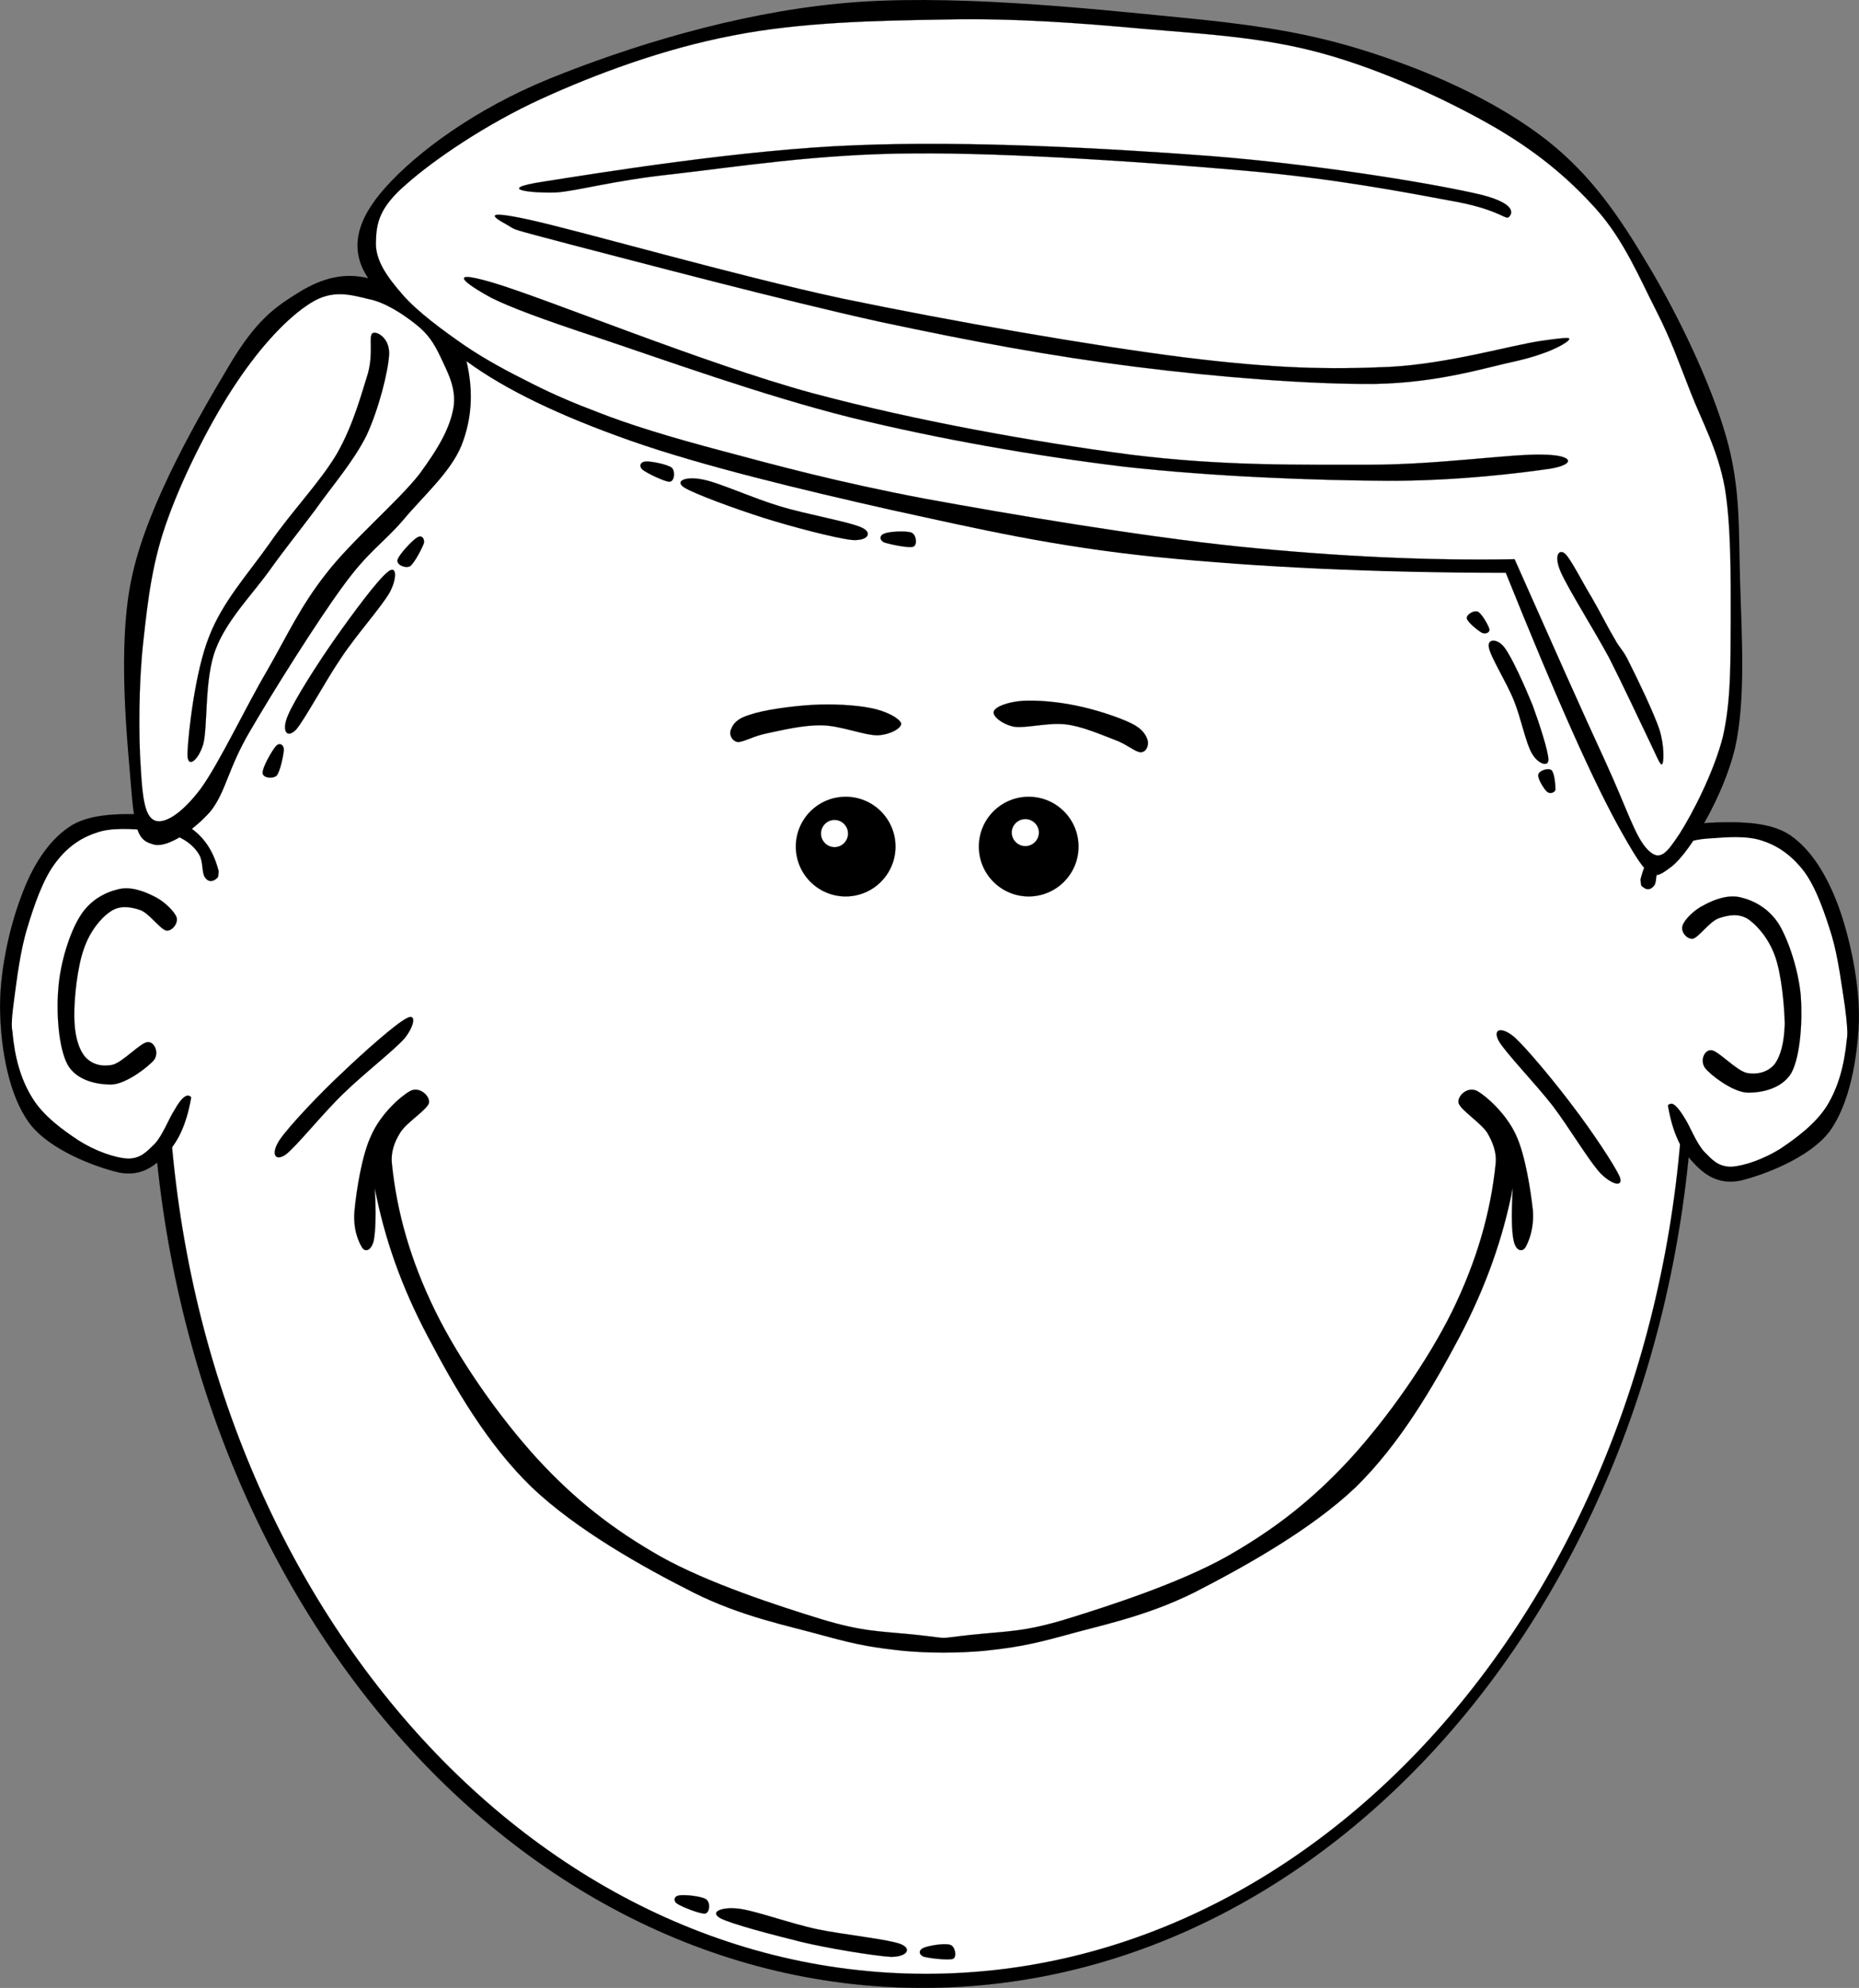
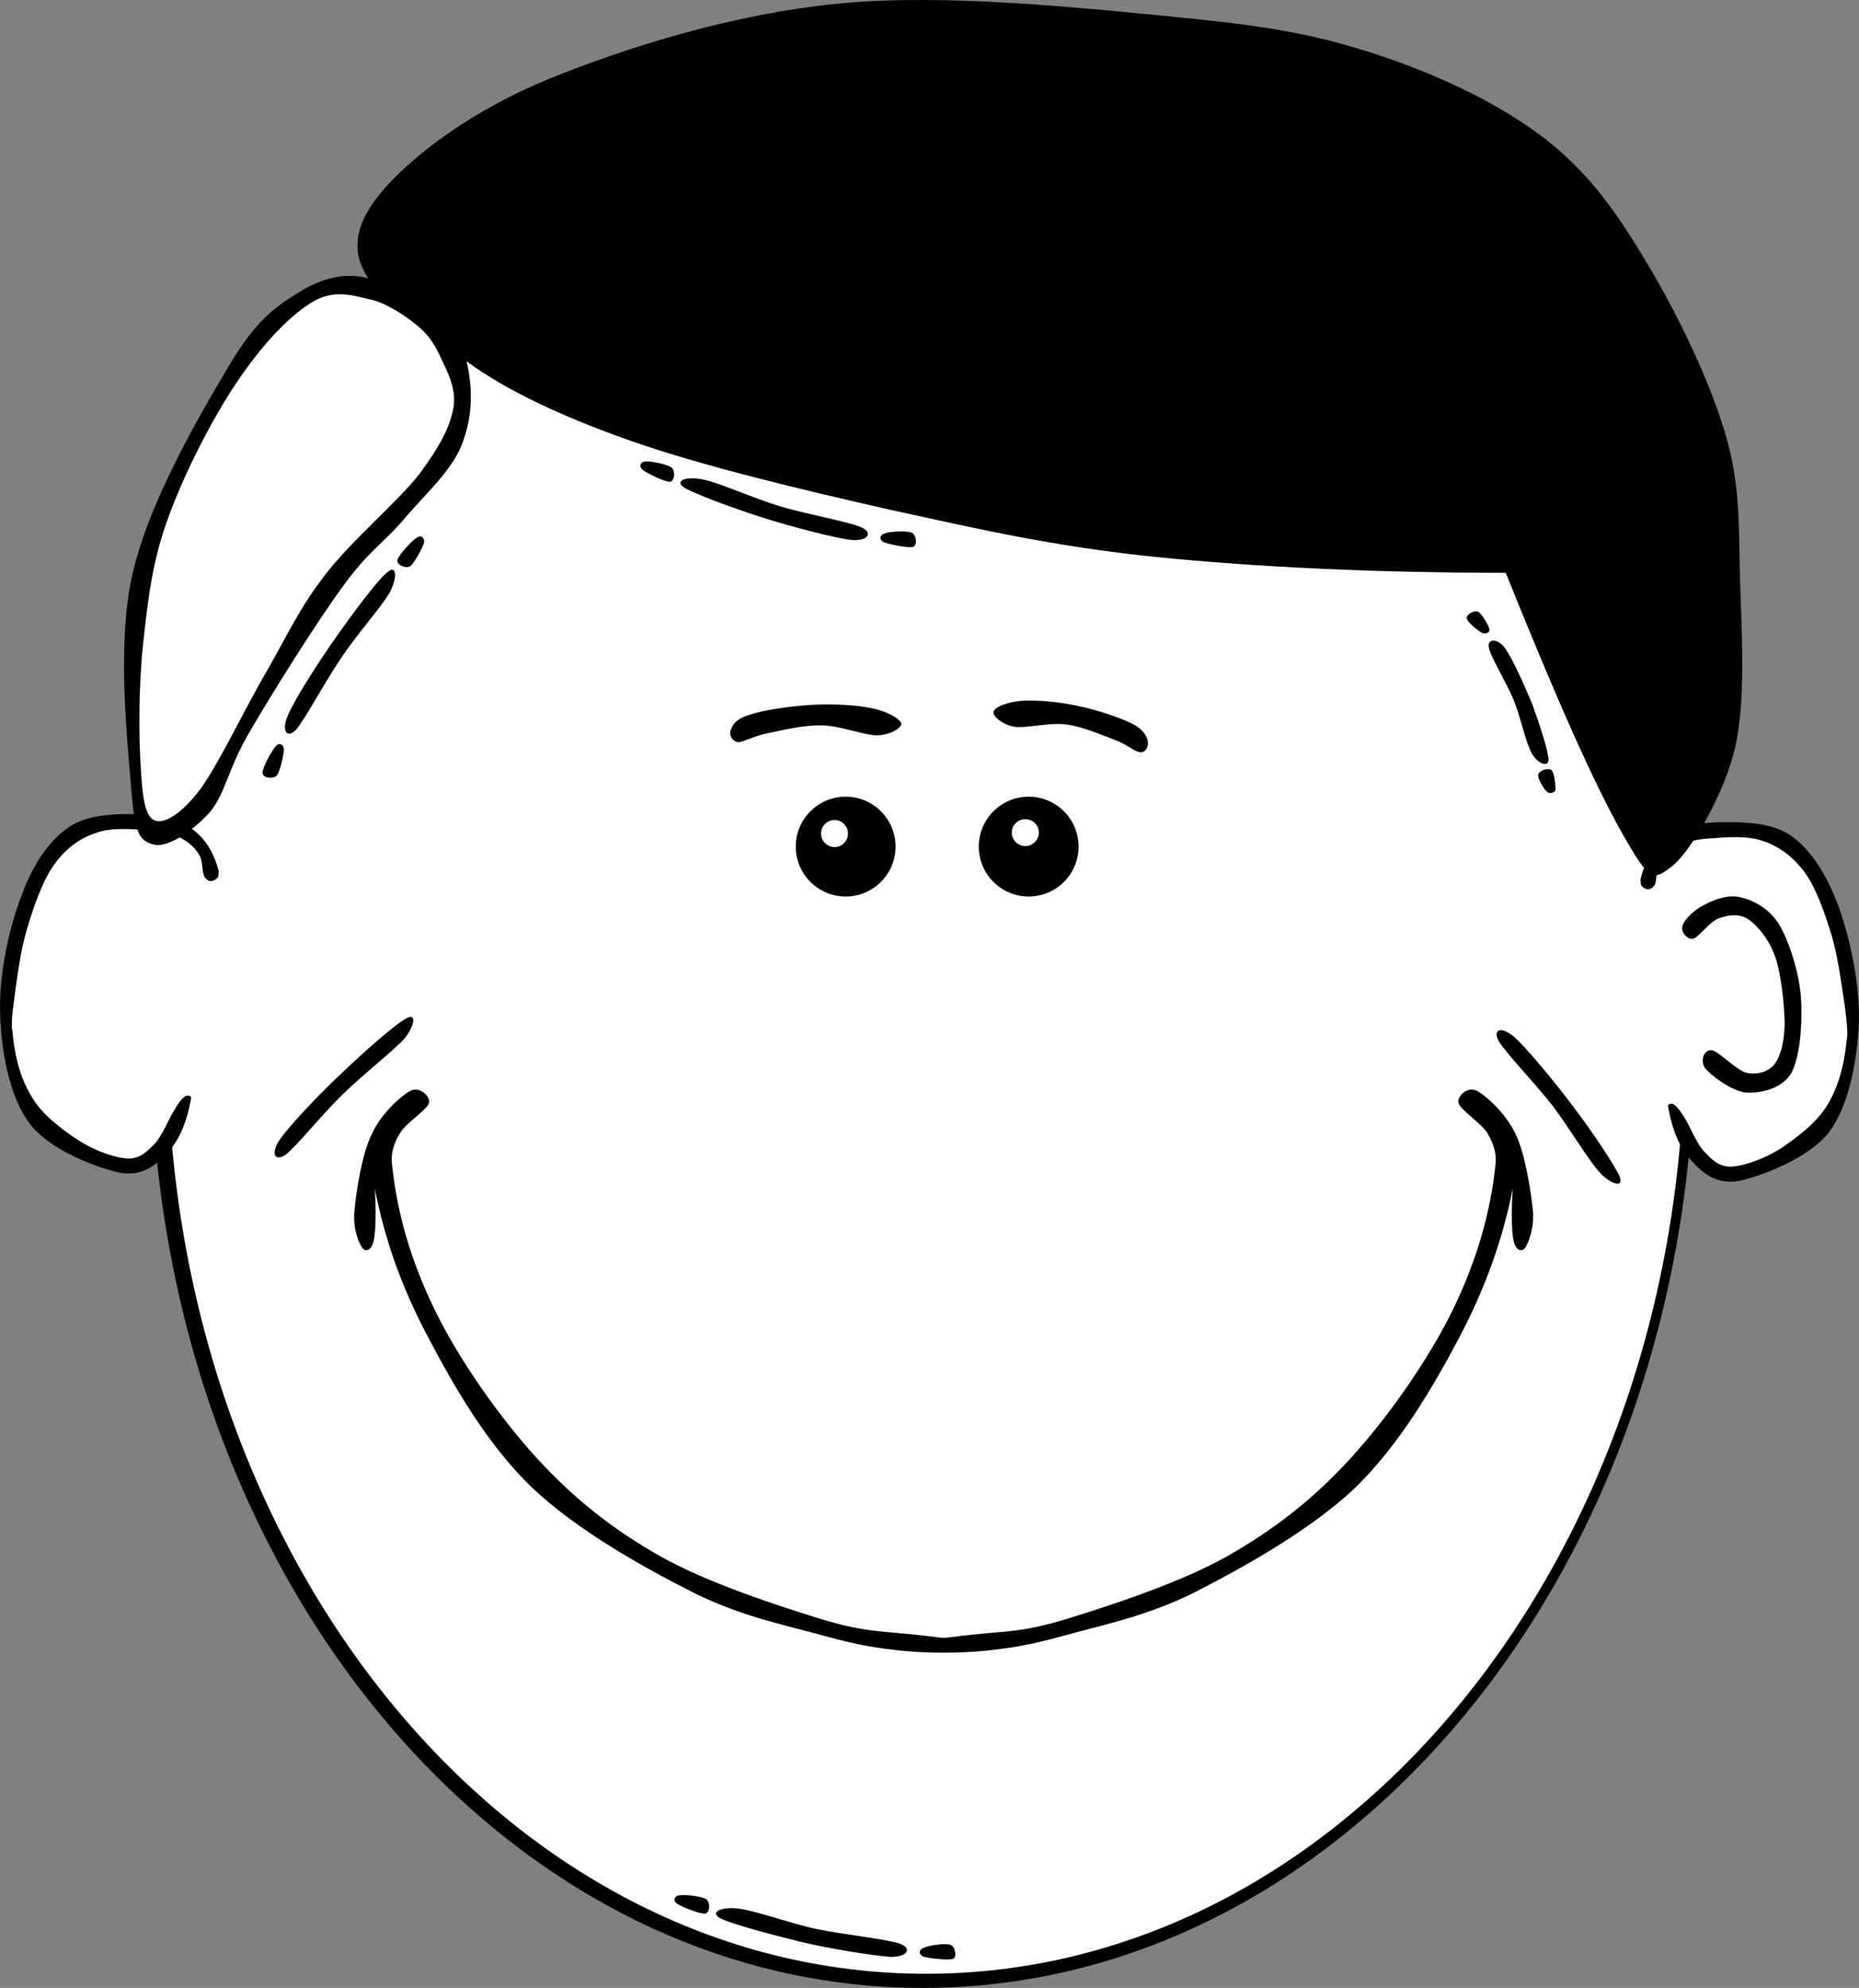
<svg xmlns="http://www.w3.org/2000/svg" version="1.0" width="476.823" height="509.806" viewBox="0 0 476.823 509.806" id="Layer_1" xml:space="preserve">
  <rect x="0" y="0" width="476.823" height="509.806" fill="#808080" stroke="none" />
  <defs id="defs82" />
  <g id="g5">
    <path d="M 38.709,266.933 C 38.709,401.033 127.341,509.788 236.673,509.788 C 345.969,509.788 434.601,401.032 434.601,266.933 C 434.601,132.832 345.969,24.077 236.673,24.077 C 127.341,24.077 38.709,132.833 38.709,266.933 L 38.709,266.933 z " style="fill-rule:evenodd;stroke:black;stroke-width:0.036;stroke-miterlimit:10" id="path7" />
    <path d="M 42.921,267.365 C 42.921,399.233 130.041,506.189 237.501,506.189 C 344.96,506.189 432.081,399.233 432.081,267.365 C 432.081,135.461 344.961,28.505 237.501,28.505 C 130.041,28.504 42.921,135.46 42.921,267.365 L 42.921,267.365 z " style="fill:white;fill-rule:evenodd;stroke:black;stroke-width:0.036;stroke-miterlimit:10" id="path9" />
    <path d="M 56.097,223.481 C 54.873,218.621 52.677,215.165 49.365,212.681 C 46.053,210.197 41.589,208.865 36.369,208.828 C 31.005,208.721 22.761,208.54 17.613,212.176 C 12.357,215.777 8.217,222.113 5.337,230.212 C 2.313,238.204 -0.279,250.013 0.045,259.805 C 0.333,269.561 2.349,280.937 7.497,287.956 C 12.573,294.868 24.489,299.297 30.609,300.7 C 36.549,301.816 40.149,298.721 43.353,295.156 C 46.521,291.556 48.429,286.264 49.365,279.28 L 49.365,279.28 L 56.097,223.481 L 56.097,223.481 z " style="fill-rule:evenodd;stroke:black;stroke-width:0.036;stroke-miterlimit:10" id="path11" />
    <path d="M 50.085,283.385 C 49.509,281.549 48.789,280.792 47.925,280.973 C 47.061,281.225 46.017,282.376 44.793,284.573 C 43.353,286.697 41.805,290.981 39.753,293.249 C 37.629,295.337 36.045,297.138 32.769,297.102 C 29.385,296.922 24.381,295.122 20.277,292.53 C 16.137,289.794 11.061,286.158 8.253,281.478 C 5.301,276.726 3.753,271.074 3.177,264.377 L 3.177,264.377 C 2.853,263.153 3.069,260.346 3.681,255.953 C 4.293,251.417 5.229,243.641 7.029,237.917 C 8.793,232.014 11.025,225.642 14.013,221.573 C 16.965,217.505 20.493,214.949 24.597,213.617 C 28.485,212.105 34.137,212.645 37.809,212.897 C 41.337,213.077 44.001,213.725 46.233,214.84 C 48.357,215.92 50.013,217.361 51.057,219.16 C 52.101,220.78 51.741,223.805 52.497,224.92 C 53.181,225.964 54.009,226.252 55.125,225.641 C 56.133,224.92 57.213,223.661 58.509,221.321 L 58.509,221.321 C 55.701,241.985 52.893,262.685 50.085,283.385 L 50.085,283.385 z " style="fill:white;fill-rule:evenodd" id="path13" />
-     <path d="M 45.297,235.289 C 44.793,233.777 42.165,231.185 39.753,229.997 C 37.197,228.665 33.561,227.226 30.357,228.053 C 27.009,228.845 23.121,230.753 20.493,235.037 C 17.829,239.321 15.489,246.845 14.985,253.325 C 14.409,259.733 15.021,268.769 17.361,273.054 C 19.665,277.158 25.137,278.238 28.917,278.094 C 32.517,277.806 37.989,273.63 39.501,271.829 C 40.869,269.957 39.609,267.041 37.809,267.258 C 35.973,267.438 31.581,272.333 28.917,273.054 C 26.073,273.665 23.445,272.946 21.717,270.894 C 19.989,268.698 19.053,265.098 19.053,260.526 C 18.981,255.846 19.881,247.89 21.465,243.462 C 22.941,238.998 25.785,235.47 28.197,233.851 C 30.573,232.086 33.417,232.519 35.901,233.346 C 38.277,234.174 40.977,238.206 42.633,238.638 C 44.145,238.853 45.729,236.765 45.297,235.289 L 45.297,235.289 z " style="fill-rule:evenodd;stroke:black;stroke-width:0.036;stroke-miterlimit:10" id="path15" />
    <path d="M 420.777,225.569 C 421.965,220.745 424.161,217.181 427.508,214.733 C 430.784,212.212 435.105,210.989 440.468,210.917 C 445.796,210.81 454.004,210.629 459.26,214.266 C 464.445,217.866 468.477,224.202 471.5,232.301 C 474.416,240.293 477.008,252.102 476.792,261.894 C 476.396,271.65 474.38,283.026 469.34,290.046 C 464.156,296.957 452.204,301.386 446.265,302.789 C 440.216,303.905 436.617,300.81 433.521,297.245 C 430.317,293.645 428.409,288.353 427.508,281.369 L 427.508,281.369 L 420.777,225.569 L 420.777,225.569 z " style="fill-rule:evenodd;stroke:black;stroke-width:0.036;stroke-miterlimit:10" id="path17" />
    <path d="M 426.789,285.473 C 427.329,283.637 428.049,282.881 428.949,283.061 C 429.705,283.313 430.749,284.465 432.081,286.661 C 433.485,288.785 435.033,293.069 437.121,295.337 C 439.173,297.426 440.722,299.226 444.105,299.19 C 447.38,299.01 452.42,297.21 456.597,294.618 C 460.628,291.918 465.741,288.175 468.62,283.53 C 471.536,278.742 473.048,273.198 473.696,266.467 L 473.696,266.467 C 473.984,265.242 473.768,262.435 473.192,258.042 C 472.472,253.506 471.536,245.73 469.843,240.006 C 468.043,234.103 465.812,227.731 462.86,223.662 C 459.799,219.594 456.272,217.038 452.276,215.706 C 448.208,214.194 442.628,214.734 439.028,214.986 C 435.392,215.166 432.728,215.814 430.604,216.93 C 428.335,218.009 426.788,219.45 425.816,221.249 C 424.664,222.869 425.06,225.894 424.376,227.009 C 423.62,228.053 422.685,228.341 421.712,227.73 C 420.668,227.009 419.553,225.75 418.364,223.41 L 418.364,223.41 C 421.173,244.073 423.981,264.773 426.789,285.473 L 426.789,285.473 z " style="fill:white;fill-rule:evenodd" id="path19" />
    <path d="M 431.577,237.376 C 432.009,235.864 434.601,233.272 437.121,232.084 C 439.569,230.752 443.241,229.313 446.481,230.141 C 449.756,230.933 453.645,232.84 456.344,237.124 C 458.865,241.408 461.313,248.933 461.889,255.412 C 462.357,261.82 461.781,270.856 459.477,275.141 C 457.029,279.245 451.664,280.325 447.956,280.181 C 444.248,279.893 438.776,275.717 437.372,273.916 C 435.968,272.045 437.12,269.129 439.028,269.345 C 440.756,269.525 445.22,274.421 447.956,275.141 C 450.656,275.681 453.428,274.996 455.156,272.945 C 456.812,270.714 457.64,267.221 457.784,262.613 C 457.712,257.933 456.92,249.977 455.408,245.549 C 453.86,240.978 451.016,237.629 448.676,235.902 C 446.193,234.102 443.349,234.642 440.973,235.434 C 438.489,236.261 435.825,240.293 434.241,240.726 C 432.621,240.941 431.037,238.853 431.577,237.376 L 431.577,237.376 z " style="fill-rule:evenodd;stroke:black;stroke-width:0.036;stroke-miterlimit:10" id="path21" />
    <path d="M 204.129,217.109 C 204.129,224.165 209.853,229.889 216.909,229.889 C 223.965,229.889 229.689,224.164 229.689,217.109 C 229.689,210.052 223.965,204.329 216.909,204.329 C 209.853,204.329 204.129,210.052 204.129,217.109 L 204.129,217.109 z " style="fill-rule:evenodd;stroke:black;stroke-width:0.036;stroke-miterlimit:10" id="path23" />
    <path d="M 210.573,213.76 C 210.573,215.668 212.121,217.252 214.065,217.252 C 215.973,217.252 217.521,215.668 217.521,213.76 C 217.521,211.853 215.973,210.269 214.065,210.269 C 212.121,210.269 210.573,211.853 210.573,213.76 L 210.573,213.76 z " style="fill:white;fill-rule:evenodd;stroke:black;stroke-width:0.036;stroke-miterlimit:10" id="path25" />
    <path d="M 192.429,183.269 C 195.849,182.081 202.833,181.109 208.125,180.785 C 213.345,180.461 219.537,180.785 223.497,181.613 C 227.421,182.405 230.661,184.205 231.129,185.465 C 231.381,186.653 228.465,188.381 225.153,188.562 C 221.625,188.598 215.613,186.078 210.861,186.005 C 205.965,185.898 200.565,187.266 196.893,188.022 C 193.185,188.742 190.773,190.326 189.225,190.29 C 187.677,190.038 186.885,188.202 187.533,187.015 C 188.001,185.752 188.938,184.277 192.429,183.269 L 192.429,183.269 z " style="fill-rule:evenodd;stroke:black;stroke-width:0.036;stroke-miterlimit:10" id="path27" />
    <path d="M 276.633,217.109 C 276.633,224.165 270.909,229.889 263.854,229.889 C 256.797,229.889 251.074,224.164 251.074,217.109 C 251.074,210.052 256.798,204.329 263.854,204.329 C 270.909,204.329 276.633,210.052 276.633,217.109 L 276.633,217.109 z " style="fill-rule:evenodd;stroke:black;stroke-width:0.036;stroke-miterlimit:10" id="path29" />
    <path d="M 266.481,213.508 C 266.481,215.416 264.897,217 262.989,217 C 261.081,217 259.497,215.416 259.497,213.508 C 259.497,211.601 261.081,210.052 262.989,210.052 C 264.897,210.052 266.481,211.601 266.481,213.508 L 266.481,213.508 z " style="fill:white;fill-rule:evenodd;stroke:black;stroke-width:0.036;stroke-miterlimit:10" id="path31" />
    <path d="M 290.241,185.537 C 287.037,183.953 280.917,181.937 276.201,181.001 C 271.377,179.957 265.725,179.489 262.161,179.741 C 258.489,180.029 255.285,181.217 254.89,182.477 C 254.53,183.592 256.906,185.681 260.074,186.365 C 263.206,186.797 268.858,185.249 273.286,185.753 C 277.534,186.222 282.538,188.453 285.814,189.677 C 288.982,190.793 291.106,192.845 292.582,192.917 C 294.022,192.881 294.67,191.189 294.382,189.93 C 294.021,188.668 293.157,186.977 290.241,185.537 L 290.241,185.537 z " style="fill-rule:evenodd;stroke:black;stroke-width:0.036;stroke-miterlimit:10" id="path33" />
    <path d="M 73.809,183.592 C 75.465,179.525 81.657,169.876 86.013,163.685 C 90.333,157.529 96.921,148.637 99.405,146.729 C 101.709,144.712 101.961,148.025 100.017,151.805 C 97.929,155.548 91.485,162.676 87.489,168.725 C 83.421,174.701 78.237,184.384 75.969,187.084 C 73.557,189.533 72.189,187.445 73.809,183.592 L 73.809,183.592 z " style="fill-rule:evenodd;stroke:black;stroke-width:0.036;stroke-miterlimit:10" id="path35" />
    <path d="M 70.749,191.369 C 69.813,192.449 67.293,196.769 67.365,198.209 C 67.401,199.505 69.885,199.793 70.929,198.93 C 71.865,197.921 72.765,193.421 72.801,192.234 C 72.729,190.829 71.577,190.397 70.749,191.369 L 70.749,191.369 z " style="fill-rule:evenodd;stroke:black;stroke-width:0.036;stroke-miterlimit:10" id="path37" />
    <path d="M 106.965,137.873 C 105.777,138.521 102.213,142.373 101.961,143.598 C 101.673,144.822 103.905,145.829 105.165,145.217 C 106.317,144.39 108.333,140.465 108.729,139.278 C 108.945,138.017 108.081,137.081 106.965,137.873 L 106.965,137.873 z " style="fill-rule:evenodd;stroke:black;stroke-width:0.036;stroke-miterlimit:10" id="path39" />
    <path d="M 385.965,166.168 C 387.837,168.689 391.041,175.816 393.058,180.748 C 394.822,185.536 397.162,192.736 397.162,194.86 C 397.09,196.839 394.391,195.796 392.95,193.24 C 391.366,190.612 390.142,184.132 388.306,179.632 C 386.434,174.952 382.222,168.328 381.898,166.025 C 381.394,163.792 384.093,163.613 385.965,166.168 L 385.965,166.168 z " style="fill-rule:evenodd;stroke:black;stroke-width:0.036;stroke-miterlimit:10" id="path41" />
    <path d="M 382.041,161.417 C 381.789,160.373 380.062,157.385 379.089,156.881 C 378.081,156.413 376.029,157.638 376.245,158.61 C 376.353,159.474 379.054,161.706 380.061,162.246 C 381.033,162.712 382.113,162.208 382.041,161.417 L 382.041,161.417 z " style="fill-rule:evenodd;stroke:black;stroke-width:0.036;stroke-miterlimit:10" id="path43" />
    <path d="M 398.961,202.529 C 398.961,201.413 398.745,198.245 397.917,197.489 C 397.054,196.877 394.785,197.597 394.569,198.677 C 394.317,199.541 395.973,202.278 396.765,202.997 C 397.413,203.645 398.745,203.357 398.961,202.529 L 398.961,202.529 z " style="fill-rule:evenodd;stroke:black;stroke-width:0.036;stroke-miterlimit:10" id="path45" />
    <path d="M 234.981,419.249 C 225.333,418.241 221.481,418.529 210.465,415.182 C 199.413,411.762 181.593,406.001 169.353,399.125 C 157.149,392.178 147.501,384.617 137.781,374.069 C 128.097,363.449 117.909,348.977 111.645,336.233 C 105.381,323.453 101.745,310.962 100.485,298.109 L 100.485,298.109 C 100.305,295.481 101.025,293.069 102.645,290.477 C 104.229,287.849 109.557,284.609 110.025,282.845 C 110.349,281.08 107.541,278.416 105.093,279.857 C 102.573,281.297 97.641,285.761 95.301,291.017 C 92.817,296.093 91.413,305.453 90.945,310.349 C 90.477,315.173 91.989,318.485 92.853,319.889 C 93.681,321.221 95.193,320.717 95.841,318.233 C 96.345,315.677 96.489,311.141 96.129,304.625 L 96.129,304.625 C 98.541,317.298 102.897,329.861 109.737,342.749 C 116.505,355.602 124.893,370.289 136.413,381.413 C 147.969,392.393 164.961,401.897 177.813,408.377 C 190.449,414.714 202.401,416.945 211.581,419.537 C 220.581,422.021 224.829,422.598 231.705,423.353 C 238.545,423.965 245.493,423.965 252.405,423.353 C 259.281,422.597 263.457,422.021 272.565,419.537 C 281.637,416.945 293.588,414.714 306.333,408.377 C 318.97,401.898 336.142,392.394 347.697,381.413 C 359.073,370.289 367.605,355.601 374.409,342.749 C 381.177,329.861 385.569,317.298 388.017,304.625 L 388.017,304.625 C 387.657,311.142 387.693,315.678 388.269,318.233 C 388.809,320.717 390.357,321.221 391.256,319.889 C 392.048,318.485 393.525,315.173 393.164,310.349 C 392.624,305.453 391.221,296.093 388.809,291.017 C 386.397,285.761 381.464,281.297 379.017,279.857 C 376.46,278.417 373.725,281.081 374.121,282.845 C 374.554,284.609 379.737,287.849 381.465,290.477 C 382.978,293.069 383.841,295.481 383.661,298.109 L 383.661,298.109 C 382.401,310.962 378.729,323.453 372.501,336.233 C 366.201,348.977 356.049,363.449 346.365,374.069 C 336.645,384.617 326.961,392.177 314.757,399.125 C 302.518,406.001 284.697,411.762 273.646,415.182 C 262.629,418.53 258.814,418.242 249.129,419.249 C 239.481,420.292 244.665,420.292 234.981,419.249 L 234.981,419.249 z " style="fill-rule:evenodd;stroke:black;stroke-width:0.036;stroke-miterlimit:10" id="path47" />
    <path d="M 228.501,501.833 C 224.145,501.546 212.805,499.745 205.461,497.981 C 198.081,496.145 187.461,493.373 184.725,491.897 C 182.025,490.349 184.941,489.017 189.189,489.449 C 193.365,489.845 202.473,493.229 209.565,494.741 C 216.549,496.181 227.601,497.298 230.913,498.521 C 233.973,499.708 232.749,501.833 228.501,501.833 L 228.501,501.833 z " style="fill-rule:evenodd;stroke:black;stroke-width:0.036;stroke-miterlimit:10" id="path49" />
    <path d="M 236.853,501.761 C 238.113,502.157 243.189,502.769 244.449,502.337 C 245.493,501.832 244.989,499.168 243.765,498.773 C 242.361,498.233 238.077,498.989 236.889,499.529 C 235.665,500.033 235.557,501.149 236.853,501.761 L 236.853,501.761 z " style="fill-rule:evenodd;stroke:black;stroke-width:0.036;stroke-miterlimit:10" id="path51" />
    <path d="M 173.673,488.189 C 174.825,488.981 179.541,490.853 180.873,490.745 C 182.097,490.386 182.241,487.974 181.161,487.109 C 179.973,486.245 175.545,485.849 174.285,486.065 C 172.989,486.173 172.557,487.397 173.673,488.189 L 173.673,488.189 z " style="fill-rule:evenodd;stroke:black;stroke-width:0.036;stroke-miterlimit:10" id="path53" />
    <path d="M 119.673,92.657 C 121.473,100.361 121.077,107.453 118.341,114.329 C 115.533,121.169 108.405,127.361 103.329,133.481 C 98.181,139.42 94.437,141.401 87.921,150.401 C 81.261,159.473 69.813,177.725 64.125,187.517 C 58.437,197.164 57.969,203.105 53.973,208.109 C 49.725,212.933 43.101,217.397 39.645,216.641 C 36.189,215.704 34.677,214.805 33.741,203.248 C 32.841,191.477 29.745,165.34 34.029,147.052 C 38.205,128.62 51.345,106.193 58.581,94.061 C 65.673,82 70.641,78.689 76.689,74.945 C 82.737,71.201 88.461,69.869 94.437,71.345 L 94.437,71.345 C 89.613,64.181 91.161,56.62 98.937,47.981 C 106.749,39.269 121.581,28.037 141.093,20.117 C 160.749,12.161 188.109,3.485 215.397,0.893 C 242.469,-1.771 279.044,2.153 302.481,4.456 C 325.773,6.725 338.517,9.028 354.464,14.429 C 370.269,19.756 385.353,27.029 396.944,36.101 C 408.248,45.101 415.196,55.289 422.792,68.069 C 430.389,80.741 438.74,98.057 442.7,111.809 C 446.588,125.309 445.904,136.109 446.336,149.5 C 446.732,162.928 447.813,179.668 445.004,191.944 C 442.053,204.148 433.628,218.332 428.876,222.148 C 424.053,225.82 423.26,226.36 416.204,213.904 C 408.933,201.16 399.212,179.2 386.216,146.908 L 386.216,146.908 C 352.376,146.872 322.964,145.468 296.469,142.84 C 269.973,140.105 251.181,135.712 228.573,130.78 C 205.893,125.668 180.045,119.476 161.721,113.032 C 143.433,106.588 129.609,99.929 119.673,92.657 L 119.673,92.657 z " style="fill-rule:evenodd" id="path55" />
    <path d="M 106.605,83.117 C 103.401,80.597 98.793,77.465 94.329,76.638 C 89.865,75.558 85.221,74.19 79.713,77.682 C 73.881,81.282 66.897,88.77 60.705,98.058 C 54.477,107.238 47.205,121.494 43.173,132.654 C 39.069,143.742 37.953,153.57 36.765,164.37 C 35.541,175.062 35.541,188.886 36.081,196.662 C 36.513,204.33 37.089,209.442 39.753,210.45 C 42.273,211.35 46.629,208.686 51.453,202.314 C 56.241,195.726 62.973,181.398 68.445,172.11 C 73.737,162.894 76.977,155.622 83.565,147.234 C 90.081,138.738 101.961,128.73 107.541,121.638 C 112.869,114.402 115.425,109.577 116.325,104.537 C 117.153,99.461 114.669,95.213 113.049,91.649 C 111.321,87.977 109.773,85.601 106.605,83.117 L 106.605,83.117 z " style="fill:white;fill-rule:evenodd;stroke:black;stroke-width:0.036;stroke-miterlimit:10" id="path57" />
-     <path d="M 94.401,95.681 C 92.745,100.865 90.693,108.857 86.445,116.309 C 82.125,123.653 74.601,131.393 69.129,139.384 C 63.549,147.305 57.069,154.288 53.577,163.397 C 50.013,172.397 48.285,188.201 48.105,192.917 C 47.817,197.489 50.877,195.113 52.137,190.793 C 53.325,186.186 52.389,174.018 55.305,166.529 C 58.113,159.077 64.665,152.489 68.985,146.477 C 73.233,140.537 76.581,136.468 80.829,130.781 C 85.041,124.805 90.693,118.361 94.041,111.593 C 97.173,104.789 99.549,95.358 99.801,90.93 C 100.017,86.501 96.309,84.701 95.481,85.53 C 94.545,86.357 95.805,90.389 94.401,95.681 L 94.401,95.681 z " style="fill-rule:evenodd;stroke:black;stroke-width:0.036;stroke-miterlimit:10" id="path59" />
-     <path d="M 153.441,105.761 C 147.717,103.601 142.029,101.225 136.377,98.345 C 130.545,95.429 124.857,92.441 119.313,88.697 C 113.697,84.809 107.037,79.949 103.221,75.521 C 99.297,71.021 96.237,66.773 96.417,62.092 C 96.525,57.34 97.137,53.309 104.229,47.225 C 111.285,40.96 124.749,31.781 138.789,25.372 C 152.793,18.964 170.289,12.484 187.785,9.137 C 205.281,5.645 224.937,5.284 242.722,4.996 C 260.47,4.637 276.85,5.896 293.121,7.372 C 309.213,8.74 324.045,9.532 338.985,13.637 C 353.997,17.741 369.945,25.048 381.969,31.817 C 393.777,38.513 402.128,45.497 409.401,53.597 C 416.565,61.588 420.669,71.597 424.773,79.588 C 428.769,87.437 430.605,92.908 433.628,100.576 C 436.58,108.172 440.612,115.228 442.412,125.092 C 444.068,134.92 443.924,148.456 443.924,159.185 C 443.853,169.913 444.032,179.561 441.945,188.813 C 439.676,197.92 434.025,208.792 430.821,213.796 C 427.617,218.584 425.853,221.105 422.757,218.044 C 419.482,214.912 417.43,207.641 411.741,195.256 C 405.909,182.656 398.386,165.7 388.485,143.416 L 388.485,143.416 C 366.345,143.812 343.233,142.732 317.781,140.176 C 292.221,137.513 259.353,131.933 237.069,127.864 C 214.893,123.652 199.521,119.476 185.553,115.732 C 171.477,112.025 161.001,108.749 153.441,105.761 L 153.441,105.761 z " style="fill:white;fill-rule:evenodd;stroke:black;stroke-width:0.036;stroke-miterlimit:10" id="path61" />
    <path d="M 139.221,46.613 C 152.253,44.561 190.629,38.297 219.501,37.253 C 248.265,36.065 283.941,38.009 310.581,40.025 C 337.185,42.149 364.581,46.577 377.613,49.421 C 390.249,52.049 387.657,55.325 386.793,55.793 C 385.93,56.081 383.409,53.453 372.285,51.509 C 360.837,49.385 342.405,45.785 319.329,43.77 C 296.001,41.717 259.245,39.125 234.477,39.341 C 209.781,39.413 187.857,42.942 172.449,44.669 C 157.041,46.325 148.221,48.953 142.677,49.35 C 137.061,49.601 126.369,48.592 139.221,46.613 L 139.221,46.613 z " style="fill-rule:evenodd;stroke:black;stroke-width:0.036;stroke-miterlimit:10" id="path63" />
    <path d="M 135.477,56.296 C 149.841,59.464 187.749,70.481 216.009,76.565 C 244.269,82.433 280.089,88.661 303.741,91.649 C 327.249,94.565 340.893,94.781 356.337,94.097 C 371.602,93.305 387.73,88.481 395.434,87.401 C 403.03,86.321 403.066,86.537 402.058,87.508 C 400.942,88.408 397.27,90.641 389.098,92.548 C 380.709,94.349 369.081,98.128 352.702,98.452 C 336.214,98.597 312.598,96.761 291.286,94.06 C 269.866,91.36 249.922,87.688 225.622,82.503 C 201.178,77.14 162.406,66.844 146.386,62.703 C 130.474,58.491 132.382,59.031 130.582,57.951 C 128.673,56.8 121.185,53.201 135.477,56.296 L 135.477,56.296 z " style="fill-rule:evenodd;stroke:black;stroke-width:0.036;stroke-miterlimit:10" id="path65" />
    <path d="M 126.297,72.46 C 140.121,76.564 180.405,93.16 207.981,100.721 C 235.485,108.101 265.725,113.393 289.953,116.597 C 314.037,119.584 333.549,119.153 351.405,119.189 C 369.117,119.153 387.765,116.345 395.685,116.597 C 403.46,116.668 404.361,119.008 397.809,120.16 C 390.933,121.168 374.121,123.364 355.725,123.292 C 337.149,123.185 311.229,122.248 288.117,119.656 C 264.933,116.812 241.065,112.636 218.457,107.128 C 195.885,101.513 169.317,91.9 153.873,86.752 C 138.357,81.641 130.797,78.725 126.189,76.456 C 121.509,73.973 112.617,68.429 126.297,72.46 L 126.297,72.46 z " style="fill-rule:evenodd;stroke:black;stroke-width:0.036;stroke-miterlimit:10" id="path67" />
    <path d="M 418.005,170.165 C 419.949,174.018 424.161,182.729 425.638,187.121 C 426.934,191.405 426.789,195.474 426.322,195.977 C 425.818,196.336 425.098,194.248 422.902,189.712 C 420.633,185.032 416.422,175.96 412.75,168.725 C 408.826,161.453 402.382,151.265 400.366,146.765 C 398.387,142.265 400.006,140.788 401.338,141.941 C 402.742,143.021 405.91,149.393 408.214,153.137 C 410.374,156.844 412.355,160.876 414.154,163.865 C 415.629,166.637 416.169,166.277 418.005,170.165 L 418.005,170.165 z " style="fill-rule:evenodd;stroke:black;stroke-width:0.036;stroke-miterlimit:10" id="path69" />
    <path d="M 218.349,138.449 C 213.993,137.945 202.941,135.029 195.741,132.761 C 188.433,130.42 178.173,126.676 175.509,125.021 C 172.881,123.292 176.013,122.105 180.189,122.968 C 184.257,123.689 193.149,127.792 200.061,129.845 C 206.865,131.933 217.881,133.805 221.049,135.317 C 223.965,136.649 222.561,138.844 218.349,138.449 L 218.349,138.449 z " style="fill-rule:evenodd;stroke:black;stroke-width:0.036;stroke-miterlimit:10" id="path71" />
    <path d="M 226.701,139.061 C 227.961,139.529 232.929,140.609 234.225,140.212 C 235.377,139.744 235.017,137.152 233.829,136.612 C 232.569,136.072 227.997,136.288 226.917,136.828 C 225.585,137.189 225.513,138.449 226.701,139.061 L 226.701,139.061 z " style="fill-rule:evenodd;stroke:black;stroke-width:0.036;stroke-miterlimit:10" id="path73" />
    <path d="M 164.817,120.449 C 165.861,121.313 170.397,123.509 171.765,123.545 C 173.061,123.365 173.205,120.881 172.341,119.982 C 171.261,119.082 166.797,118.217 165.609,118.362 C 164.313,118.397 163.773,119.513 164.817,120.449 L 164.817,120.449 z " style="fill-rule:evenodd;stroke:black;stroke-width:0.036;stroke-miterlimit:10" id="path75" />
    <path d="M 71.793,292.241 C 74.277,288.641 82.125,280.361 87.705,275.178 C 93.141,269.957 101.385,262.65 104.229,261.174 C 106.857,259.661 106.389,262.974 103.797,266.249 C 100.989,269.417 93.321,275.321 88.173,280.361 C 82.953,285.329 76.041,294.006 73.269,296.093 C 70.425,298.037 69.417,295.733 71.793,292.241 L 71.793,292.241 z " style="fill-rule:evenodd;stroke:black;stroke-width:0.036;stroke-miterlimit:10" id="path77" />
    <path d="M 388.413,265.961 C 391.581,268.805 398.925,277.66 403.497,283.78 C 408.069,289.757 414.189,298.864 415.449,301.816 C 416.457,304.588 413.397,303.832 410.445,300.808 C 407.493,297.604 402.597,289.324 398.277,283.6 C 393.849,277.912 386.037,269.812 384.417,266.932 C 382.797,263.836 385.102,263.189 388.413,265.961 L 388.413,265.961 z " style="fill-rule:evenodd;stroke:black;stroke-width:0.036;stroke-miterlimit:10" id="path79" />
  </g>
</svg>